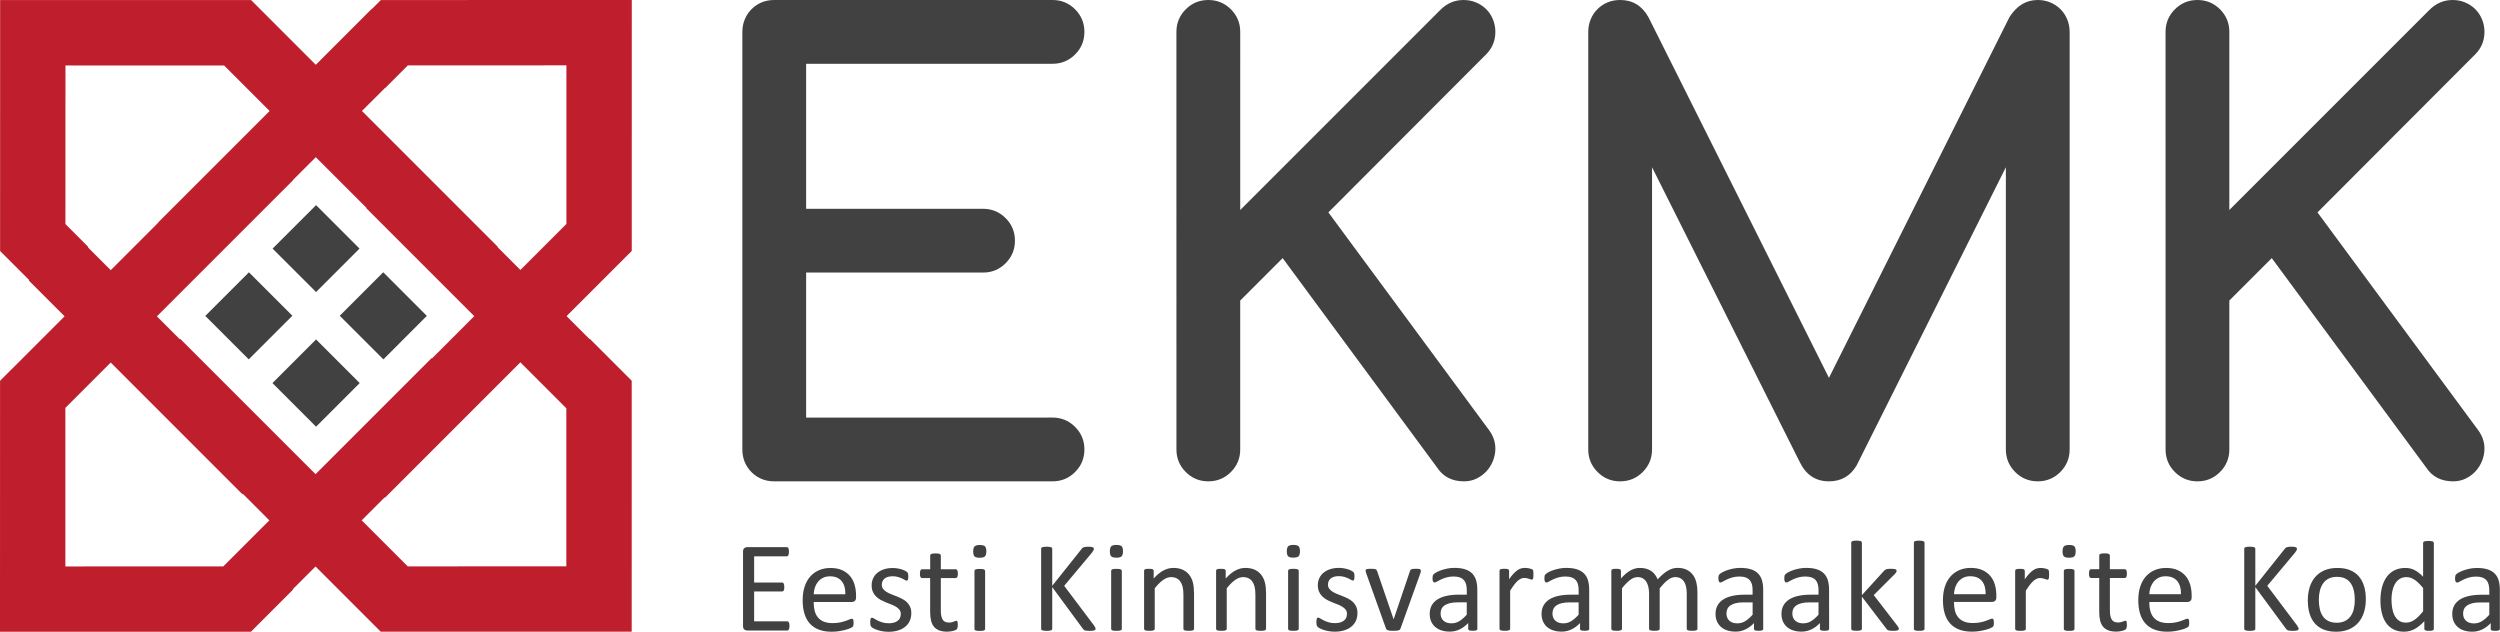
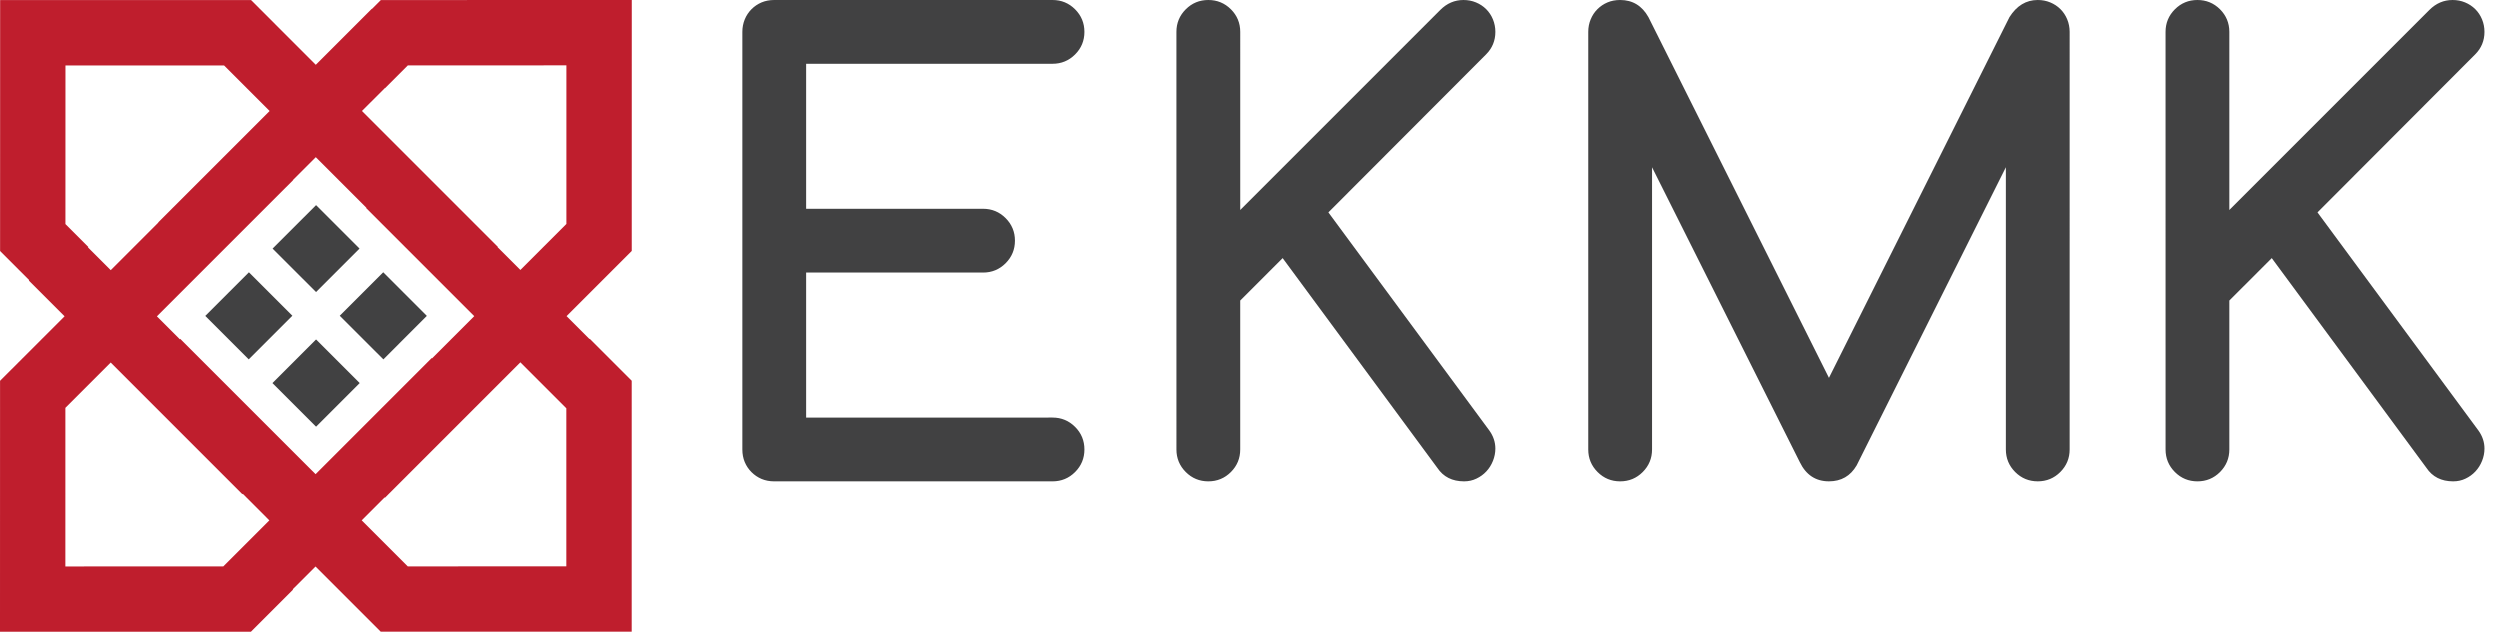
<svg xmlns="http://www.w3.org/2000/svg" width="150" height="37.906" viewBox="0 0 150 37.906">
-   <path fill="#414142" d="m 47.36,37.428 c -0.005,-0.035 -0.014,-0.063 -0.027,-0.085 -0.013,-0.022 -0.028,-0.038 -0.044,-0.049 -0.017,-0.01 -0.036,-0.015 -0.057,-0.015 h -1.984 v -1.791 h 1.679 c 0.02,0 0.039,-0.005 0.056,-0.014 0.016,-0.009 0.031,-0.024 0.042,-0.044 0.012,-0.021 0.019,-0.048 0.025,-0.082 0.005,-0.033 0.008,-0.073 0.008,-0.119 0,-0.049 -0.003,-0.091 -0.008,-0.128 -0.006,-0.036 -0.014,-0.064 -0.025,-0.085 -0.012,-0.021 -0.026,-0.036 -0.042,-0.048 -0.017,-0.012 -0.035,-0.017 -0.056,-0.017 h -1.679 v -1.571 h 1.957 c 0.021,0 0.038,-0.005 0.056,-0.015 0.017,-0.011 0.031,-0.026 0.041,-0.049 0.011,-0.022 0.019,-0.05 0.025,-0.085 0.006,-0.035 0.01,-0.075 0.01,-0.121 0,-0.052 -0.003,-0.095 -0.01,-0.13 -0.006,-0.035 -0.015,-0.064 -0.025,-0.087 -0.01,-0.023 -0.024,-0.04 -0.041,-0.051 -0.017,-0.01 -0.035,-0.015 -0.056,-0.015 h -2.375 c -0.059,0 -0.116,0.02 -0.168,0.059 -0.053,0.041 -0.08,0.11 -0.08,0.212 v 4.464 c 0,0.1 0.026,0.171 0.08,0.21 0.052,0.041 0.109,0.06 0.168,0.06 h 2.402 c 0.021,0 0.04,-0.005 0.057,-0.016 0.016,-0.01 0.031,-0.026 0.044,-0.05 0.013,-0.023 0.022,-0.052 0.027,-0.087 0.005,-0.035 0.008,-0.075 0.008,-0.122 0,-0.052 -0.003,-0.095 -0.008,-0.129 m 4.003,-1.7 c 0,-0.227 -0.03,-0.44 -0.087,-0.641 -0.058,-0.2 -0.149,-0.374 -0.273,-0.522 -0.124,-0.148 -0.281,-0.266 -0.474,-0.354 -0.192,-0.088 -0.426,-0.132 -0.698,-0.132 -0.256,0 -0.487,0.044 -0.693,0.134 -0.206,0.089 -0.382,0.217 -0.528,0.383 -0.146,0.166 -0.257,0.369 -0.335,0.607 -0.077,0.238 -0.115,0.507 -0.115,0.806 0,0.315 0.037,0.591 0.111,0.828 0.075,0.237 0.186,0.435 0.333,0.592 0.147,0.157 0.328,0.275 0.544,0.355 0.215,0.08 0.466,0.12 0.752,0.12 0.165,0 0.32,-0.013 0.466,-0.037 0.146,-0.025 0.274,-0.053 0.385,-0.083 0.111,-0.031 0.201,-0.062 0.271,-0.095 0.069,-0.032 0.111,-0.056 0.125,-0.07 0.014,-0.014 0.026,-0.029 0.035,-0.044 0.009,-0.015 0.015,-0.033 0.019,-0.052 0.004,-0.019 0.007,-0.042 0.01,-0.066 0.002,-0.025 0.004,-0.054 0.004,-0.087 0,-0.046 -0.002,-0.086 -0.006,-0.118 -0.004,-0.033 -0.01,-0.057 -0.017,-0.075 -0.008,-0.018 -0.019,-0.031 -0.034,-0.04 -0.014,-0.009 -0.03,-0.014 -0.048,-0.014 -0.031,0 -0.077,0.014 -0.138,0.041 -0.06,0.027 -0.139,0.057 -0.234,0.091 -0.093,0.034 -0.206,0.064 -0.335,0.091 -0.13,0.026 -0.278,0.041 -0.444,0.041 -0.211,0 -0.388,-0.03 -0.533,-0.089 -0.145,-0.06 -0.263,-0.145 -0.353,-0.256 -0.091,-0.111 -0.156,-0.243 -0.194,-0.398 -0.039,-0.155 -0.058,-0.329 -0.058,-0.523 h 2.292 c 0.065,0 0.123,-0.021 0.174,-0.063 0.05,-0.042 0.075,-0.115 0.075,-0.214 z m -2.541,-0.073 c 0.005,-0.142 0.03,-0.278 0.073,-0.408 0.044,-0.13 0.107,-0.244 0.187,-0.342 0.08,-0.098 0.18,-0.176 0.299,-0.237 0.12,-0.059 0.258,-0.089 0.417,-0.089 0.309,0 0.542,0.096 0.698,0.286 0.157,0.191 0.232,0.454 0.224,0.79 z m 5.78,0.746 c -0.05,-0.108 -0.117,-0.201 -0.199,-0.279 -0.082,-0.077 -0.177,-0.143 -0.285,-0.196 -0.106,-0.054 -0.214,-0.104 -0.325,-0.147 -0.109,-0.044 -0.217,-0.086 -0.323,-0.127 -0.106,-0.042 -0.2,-0.088 -0.282,-0.139 -0.082,-0.052 -0.149,-0.111 -0.202,-0.18 -0.051,-0.069 -0.077,-0.153 -0.077,-0.253 0,-0.072 0.013,-0.139 0.041,-0.201 0.027,-0.062 0.067,-0.116 0.119,-0.161 0.053,-0.045 0.121,-0.08 0.203,-0.105 0.082,-0.024 0.178,-0.037 0.286,-0.037 0.121,0 0.229,0.014 0.324,0.043 0.093,0.028 0.175,0.059 0.245,0.091 0.07,0.032 0.126,0.063 0.171,0.09 0.043,0.029 0.077,0.043 0.1,0.043 0.015,0 0.03,-0.005 0.043,-0.014 0.013,-0.009 0.024,-0.024 0.033,-0.044 0.009,-0.021 0.016,-0.047 0.019,-0.079 0.004,-0.032 0.006,-0.07 0.006,-0.114 0,-0.041 -0.002,-0.077 -0.006,-0.105 -0.004,-0.029 -0.008,-0.052 -0.012,-0.072 -0.004,-0.019 -0.011,-0.036 -0.019,-0.052 -0.009,-0.015 -0.027,-0.033 -0.053,-0.054 -0.028,-0.021 -0.067,-0.044 -0.12,-0.071 -0.053,-0.028 -0.117,-0.053 -0.192,-0.076 -0.074,-0.023 -0.158,-0.043 -0.251,-0.058 -0.093,-0.015 -0.185,-0.023 -0.278,-0.023 -0.212,0 -0.397,0.029 -0.555,0.085 -0.159,0.057 -0.291,0.132 -0.397,0.226 -0.106,0.095 -0.185,0.204 -0.238,0.329 -0.054,0.125 -0.079,0.256 -0.079,0.392 0,0.155 0.024,0.288 0.075,0.399 0.05,0.111 0.117,0.206 0.199,0.286 0.082,0.079 0.176,0.147 0.28,0.203 0.105,0.055 0.212,0.105 0.321,0.149 0.11,0.044 0.216,0.086 0.32,0.125 0.104,0.041 0.196,0.086 0.279,0.138 0.082,0.052 0.148,0.111 0.199,0.178 0.05,0.067 0.075,0.15 0.075,0.248 0,0.095 -0.017,0.178 -0.053,0.248 -0.034,0.069 -0.085,0.127 -0.148,0.172 -0.064,0.045 -0.14,0.079 -0.228,0.102 -0.088,0.023 -0.186,0.035 -0.295,0.035 -0.144,0 -0.272,-0.017 -0.383,-0.052 -0.11,-0.035 -0.206,-0.073 -0.288,-0.114 -0.081,-0.041 -0.149,-0.079 -0.205,-0.114 -0.056,-0.035 -0.097,-0.052 -0.126,-0.052 -0.018,0 -0.034,0.004 -0.048,0.013 -0.015,0.01 -0.026,0.024 -0.033,0.045 -0.008,0.021 -0.014,0.048 -0.019,0.081 -0.005,0.033 -0.008,0.074 -0.008,0.124 0,0.08 0.007,0.143 0.02,0.19 0.013,0.046 0.033,0.082 0.062,0.108 0.029,0.026 0.073,0.055 0.135,0.087 0.062,0.032 0.137,0.062 0.227,0.092 0.089,0.03 0.19,0.054 0.302,0.074 0.112,0.019 0.23,0.029 0.354,0.029 0.201,0 0.386,-0.025 0.553,-0.074 0.167,-0.049 0.312,-0.121 0.434,-0.217 0.121,-0.095 0.214,-0.212 0.28,-0.352 0.066,-0.139 0.098,-0.297 0.098,-0.475 0,-0.149 -0.024,-0.279 -0.075,-0.387 m 2.86,0.963 c -0.005,-0.031 -0.012,-0.056 -0.017,-0.073 -0.006,-0.018 -0.016,-0.03 -0.027,-0.037 -0.012,-0.006 -0.024,-0.01 -0.037,-0.01 -0.021,0 -0.043,0.006 -0.07,0.018 -0.026,0.012 -0.057,0.023 -0.092,0.037 -0.036,0.012 -0.078,0.025 -0.124,0.036 -0.046,0.012 -0.1,0.017 -0.159,0.017 -0.183,0 -0.31,-0.061 -0.381,-0.183 -0.071,-0.123 -0.106,-0.304 -0.106,-0.544 v -1.941 h 0.894 c 0.039,0 0.07,-0.021 0.093,-0.062 0.023,-0.042 0.035,-0.109 0.035,-0.201 0,-0.049 -0.003,-0.09 -0.008,-0.124 -0.005,-0.033 -0.014,-0.061 -0.025,-0.082 -0.012,-0.022 -0.025,-0.037 -0.041,-0.046 -0.015,-0.009 -0.033,-0.014 -0.054,-0.014 h -0.894 v -0.828 c 0,-0.017 -0.005,-0.034 -0.015,-0.05 -0.011,-0.016 -0.028,-0.029 -0.051,-0.04 -0.023,-0.012 -0.056,-0.021 -0.097,-0.025 -0.041,-0.005 -0.093,-0.008 -0.158,-0.008 -0.062,0 -0.114,0.003 -0.155,0.008 -0.042,0.005 -0.074,0.014 -0.099,0.025 -0.024,0.012 -0.041,0.024 -0.05,0.04 -0.009,0.016 -0.013,0.033 -0.013,0.05 v 0.828 h -0.485 c -0.021,0 -0.039,0.005 -0.056,0.014 -0.017,0.009 -0.031,0.024 -0.041,0.046 -0.01,0.022 -0.018,0.05 -0.025,0.082 -0.006,0.034 -0.01,0.075 -0.01,0.124 0,0.092 0.012,0.16 0.034,0.201 0.024,0.041 0.054,0.062 0.093,0.062 h 0.487 v 2.035 c 0,0.201 0.018,0.376 0.056,0.523 0.037,0.149 0.098,0.271 0.18,0.368 0.083,0.096 0.189,0.169 0.317,0.217 0.129,0.048 0.284,0.072 0.464,0.072 0.059,0 0.118,-0.004 0.178,-0.012 0.059,-0.008 0.114,-0.017 0.167,-0.03 0.053,-0.011 0.099,-0.026 0.142,-0.044 0.041,-0.018 0.071,-0.037 0.091,-0.058 0.021,-0.021 0.037,-0.053 0.047,-0.097 0.011,-0.044 0.016,-0.103 0.016,-0.178 0,-0.046 -0.003,-0.085 -0.008,-0.116 m 1.648,-3.11 c 0,-0.018 -0.005,-0.034 -0.015,-0.05 -0.011,-0.015 -0.028,-0.028 -0.051,-0.039 -0.023,-0.01 -0.055,-0.018 -0.097,-0.024 -0.041,-0.005 -0.093,-0.007 -0.158,-0.007 -0.062,0 -0.114,0.003 -0.155,0.007 -0.041,0.006 -0.074,0.014 -0.099,0.024 -0.024,0.011 -0.041,0.023 -0.05,0.039 -0.009,0.016 -0.014,0.032 -0.014,0.05 v 3.481 c 0,0.021 0.005,0.037 0.014,0.052 0.009,0.014 0.026,0.026 0.05,0.037 0.025,0.01 0.058,0.018 0.099,0.023 0.041,0.005 0.092,0.007 0.155,0.007 0.065,0 0.117,-0.003 0.158,-0.007 0.042,-0.005 0.073,-0.013 0.097,-0.023 0.023,-0.011 0.04,-0.023 0.051,-0.037 0.01,-0.015 0.015,-0.032 0.015,-0.052 z m -0.01,-1.476 c -0.055,-0.052 -0.157,-0.079 -0.307,-0.079 -0.153,0 -0.257,0.027 -0.313,0.081 -0.057,0.054 -0.085,0.156 -0.085,0.305 0,0.147 0.026,0.247 0.082,0.3 0.056,0.052 0.158,0.079 0.308,0.079 0.152,0 0.256,-0.028 0.313,-0.081 0.057,-0.054 0.086,-0.156 0.086,-0.306 0,-0.147 -0.029,-0.247 -0.084,-0.301 m 6.623,4.886 c -0.01,-0.025 -0.036,-0.071 -0.08,-0.137 l -1.788,-2.376 1.66,-1.984 c 0.046,-0.06 0.078,-0.106 0.095,-0.139 0.016,-0.034 0.024,-0.067 0.024,-0.101 0,-0.018 -0.004,-0.035 -0.013,-0.05 -0.01,-0.015 -0.026,-0.029 -0.051,-0.039 -0.024,-0.011 -0.057,-0.019 -0.098,-0.025 -0.042,-0.006 -0.096,-0.01 -0.163,-0.01 -0.068,0 -0.122,0.003 -0.164,0.008 -0.042,0.005 -0.079,0.012 -0.108,0.021 -0.03,0.008 -0.055,0.021 -0.075,0.036 -0.021,0.015 -0.038,0.035 -0.054,0.058 l -1.771,2.224 v -2.224 c 0,-0.021 -0.005,-0.039 -0.016,-0.054 -0.01,-0.016 -0.028,-0.028 -0.054,-0.037 -0.026,-0.009 -0.06,-0.017 -0.102,-0.023 -0.043,-0.006 -0.096,-0.01 -0.161,-0.01 -0.062,0 -0.115,0.003 -0.158,0.01 -0.044,0.006 -0.079,0.014 -0.105,0.023 -0.026,0.009 -0.044,0.021 -0.054,0.037 -0.011,0.015 -0.016,0.033 -0.016,0.054 v 4.804 c 0,0.017 0.005,0.035 0.016,0.052 0.01,0.017 0.028,0.029 0.054,0.039 0.026,0.009 0.06,0.016 0.105,0.023 0.043,0.006 0.097,0.01 0.158,0.01 0.064,0 0.118,-0.003 0.161,-0.01 0.042,-0.007 0.076,-0.014 0.102,-0.023 0.026,-0.009 0.044,-0.022 0.054,-0.039 0.011,-0.017 0.016,-0.035 0.016,-0.052 v -2.503 l 1.841,2.503 c 0.018,0.026 0.041,0.049 0.07,0.07 0.029,0.021 0.071,0.034 0.127,0.042 0.057,0.008 0.13,0.012 0.221,0.012 0.07,0 0.126,-0.003 0.171,-0.01 0.043,-0.007 0.078,-0.015 0.104,-0.025 0.026,-0.01 0.043,-0.024 0.053,-0.04 0.008,-0.017 0.013,-0.036 0.013,-0.057 0,-0.015 -0.005,-0.035 -0.013,-0.06 m 1.587,-3.41 c 0,-0.018 -0.005,-0.034 -0.015,-0.05 -0.01,-0.015 -0.027,-0.028 -0.051,-0.039 -0.023,-0.01 -0.055,-0.018 -0.096,-0.024 -0.042,-0.005 -0.095,-0.007 -0.159,-0.007 -0.062,0 -0.114,0.003 -0.155,0.007 -0.041,0.006 -0.074,0.014 -0.099,0.024 -0.024,0.011 -0.041,0.023 -0.05,0.039 -0.009,0.016 -0.014,0.032 -0.014,0.05 v 3.481 c 0,0.021 0.005,0.037 0.014,0.052 0.009,0.014 0.026,0.026 0.05,0.037 0.025,0.01 0.058,0.018 0.099,0.023 0.041,0.005 0.093,0.007 0.155,0.007 0.064,0 0.117,-0.003 0.159,-0.007 0.041,-0.005 0.073,-0.013 0.096,-0.023 0.024,-0.011 0.041,-0.023 0.051,-0.037 0.011,-0.015 0.015,-0.032 0.015,-0.052 z m -0.01,-1.476 c -0.056,-0.052 -0.158,-0.079 -0.307,-0.079 -0.152,0 -0.257,0.027 -0.314,0.081 -0.056,0.054 -0.085,0.156 -0.085,0.305 0,0.147 0.028,0.247 0.083,0.3 0.056,0.052 0.158,0.079 0.307,0.079 0.152,0 0.257,-0.028 0.313,-0.081 0.057,-0.054 0.085,-0.156 0.085,-0.306 0,-0.147 -0.028,-0.247 -0.083,-0.301 m 4.345,2.834 c 0,-0.247 -0.021,-0.46 -0.063,-0.637 -0.043,-0.176 -0.114,-0.331 -0.211,-0.462 -0.098,-0.132 -0.226,-0.236 -0.385,-0.315 -0.158,-0.079 -0.354,-0.118 -0.586,-0.118 -0.199,0 -0.395,0.051 -0.59,0.153 -0.195,0.102 -0.39,0.262 -0.586,0.481 v -0.46 c 0,-0.021 -0.004,-0.038 -0.013,-0.052 -0.01,-0.014 -0.024,-0.028 -0.044,-0.04 -0.021,-0.011 -0.05,-0.018 -0.087,-0.023 -0.037,-0.003 -0.085,-0.005 -0.142,-0.005 -0.059,0 -0.106,0.002 -0.143,0.005 -0.035,0.005 -0.066,0.012 -0.089,0.023 -0.023,0.012 -0.038,0.025 -0.046,0.04 -0.008,0.014 -0.012,0.031 -0.012,0.052 v 3.481 c 0,0.021 0.005,0.037 0.014,0.052 0.009,0.014 0.026,0.026 0.05,0.037 0.025,0.01 0.058,0.018 0.099,0.023 0.041,0.005 0.093,0.007 0.155,0.007 0.064,0 0.117,-0.003 0.158,-0.007 0.041,-0.005 0.074,-0.013 0.097,-0.023 0.023,-0.011 0.04,-0.023 0.05,-0.037 0.011,-0.015 0.016,-0.032 0.016,-0.052 v -2.433 c 0.175,-0.219 0.343,-0.386 0.503,-0.499 0.158,-0.114 0.319,-0.171 0.479,-0.171 0.123,0 0.232,0.023 0.327,0.07 0.094,0.046 0.171,0.114 0.231,0.201 0.059,0.088 0.104,0.192 0.135,0.313 0.031,0.122 0.046,0.281 0.046,0.48 v 2.039 c 0,0.021 0.005,0.037 0.016,0.052 0.01,0.014 0.026,0.026 0.049,0.037 0.024,0.01 0.056,0.018 0.098,0.023 0.041,0.005 0.095,0.007 0.158,0.007 0.062,0 0.114,-0.003 0.155,-0.007 0.041,-0.005 0.073,-0.013 0.097,-0.023 0.023,-0.011 0.04,-0.023 0.05,-0.037 0.011,-0.015 0.015,-0.032 0.015,-0.052 z m 4.321,0 c 0,-0.247 -0.021,-0.46 -0.064,-0.637 -0.042,-0.176 -0.112,-0.331 -0.211,-0.462 -0.098,-0.132 -0.226,-0.236 -0.384,-0.315 -0.159,-0.079 -0.354,-0.118 -0.586,-0.118 -0.199,0 -0.395,0.051 -0.59,0.153 -0.195,0.102 -0.39,0.262 -0.586,0.481 v -0.46 c 0,-0.021 -0.004,-0.038 -0.013,-0.052 -0.01,-0.014 -0.025,-0.028 -0.045,-0.04 -0.021,-0.011 -0.05,-0.018 -0.087,-0.023 -0.037,-0.003 -0.085,-0.005 -0.142,-0.005 -0.059,0 -0.107,0.002 -0.143,0.005 -0.036,0.005 -0.065,0.012 -0.089,0.023 -0.023,0.012 -0.039,0.025 -0.046,0.04 -0.008,0.014 -0.012,0.031 -0.012,0.052 v 3.481 c 0,0.021 0.004,0.037 0.014,0.052 0.009,0.014 0.025,0.026 0.05,0.037 0.024,0.01 0.057,0.018 0.099,0.023 0.041,0.005 0.092,0.007 0.155,0.007 0.064,0 0.117,-0.003 0.158,-0.007 0.041,-0.005 0.073,-0.013 0.097,-0.023 0.023,-0.011 0.04,-0.023 0.05,-0.037 0.011,-0.015 0.016,-0.032 0.016,-0.052 v -2.433 c 0.175,-0.219 0.343,-0.386 0.502,-0.499 0.16,-0.114 0.32,-0.171 0.48,-0.171 0.124,0 0.232,0.023 0.327,0.07 0.093,0.046 0.171,0.114 0.23,0.201 0.06,0.088 0.104,0.192 0.135,0.313 0.031,0.122 0.046,0.281 0.046,0.48 v 2.039 c 0,0.021 0.005,0.037 0.015,0.052 0.011,0.014 0.028,0.026 0.051,0.037 0.023,0.01 0.056,0.018 0.097,0.023 0.041,0.005 0.093,0.007 0.158,0.007 0.062,0 0.114,-0.003 0.155,-0.007 0.041,-0.005 0.073,-0.013 0.097,-0.023 0.023,-0.011 0.04,-0.023 0.05,-0.037 0.01,-0.015 0.015,-0.032 0.015,-0.052 z m 1.961,-1.358 c 0,-0.018 -0.005,-0.034 -0.015,-0.05 -0.01,-0.015 -0.027,-0.028 -0.05,-0.039 -0.023,-0.01 -0.056,-0.018 -0.097,-0.024 -0.041,-0.005 -0.095,-0.007 -0.159,-0.007 -0.062,0 -0.113,0.003 -0.155,0.007 -0.041,0.006 -0.074,0.014 -0.098,0.024 -0.025,0.011 -0.041,0.023 -0.05,0.039 -0.009,0.016 -0.014,0.032 -0.014,0.05 v 3.481 c 0,0.021 0.005,0.037 0.014,0.052 0.009,0.014 0.025,0.026 0.05,0.037 0.024,0.01 0.057,0.018 0.098,0.023 0.042,0.005 0.093,0.007 0.155,0.007 0.064,0 0.118,-0.003 0.159,-0.007 0.041,-0.005 0.073,-0.013 0.097,-0.023 0.023,-0.011 0.04,-0.023 0.05,-0.037 0.011,-0.015 0.015,-0.032 0.015,-0.052 z m -0.01,-1.476 c -0.056,-0.052 -0.158,-0.079 -0.307,-0.079 -0.152,0 -0.257,0.027 -0.313,0.081 -0.057,0.054 -0.086,0.156 -0.086,0.305 0,0.147 0.029,0.247 0.084,0.3 0.055,0.052 0.157,0.079 0.307,0.079 0.153,0 0.257,-0.028 0.313,-0.081 0.057,-0.054 0.086,-0.156 0.086,-0.306 0,-0.147 -0.029,-0.247 -0.084,-0.301 m 3.458,3.623 c -0.051,-0.108 -0.117,-0.201 -0.2,-0.279 -0.082,-0.077 -0.177,-0.143 -0.284,-0.196 -0.107,-0.054 -0.215,-0.104 -0.325,-0.147 -0.11,-0.044 -0.218,-0.086 -0.323,-0.127 -0.106,-0.042 -0.199,-0.088 -0.282,-0.139 -0.083,-0.052 -0.15,-0.111 -0.201,-0.18 -0.052,-0.069 -0.078,-0.153 -0.078,-0.253 0,-0.072 0.014,-0.139 0.041,-0.201 0.027,-0.062 0.067,-0.116 0.12,-0.161 0.052,-0.045 0.12,-0.08 0.203,-0.105 0.082,-0.024 0.178,-0.037 0.287,-0.037 0.12,0 0.228,0.014 0.322,0.043 0.095,0.028 0.176,0.059 0.246,0.091 0.069,0.032 0.126,0.063 0.17,0.09 0.044,0.029 0.077,0.043 0.1,0.043 0.016,0 0.03,-0.005 0.043,-0.014 0.013,-0.009 0.024,-0.024 0.033,-0.044 0.009,-0.021 0.015,-0.047 0.019,-0.079 0.004,-0.032 0.006,-0.07 0.006,-0.114 0,-0.041 -0.002,-0.077 -0.006,-0.105 -0.005,-0.029 -0.008,-0.052 -0.012,-0.072 -0.004,-0.019 -0.011,-0.036 -0.019,-0.052 -0.009,-0.015 -0.027,-0.033 -0.054,-0.054 -0.027,-0.021 -0.067,-0.044 -0.12,-0.071 -0.052,-0.028 -0.116,-0.053 -0.191,-0.076 -0.075,-0.023 -0.159,-0.043 -0.251,-0.058 -0.093,-0.015 -0.186,-0.023 -0.279,-0.023 -0.211,0 -0.396,0.029 -0.555,0.085 -0.158,0.057 -0.29,0.132 -0.396,0.226 -0.106,0.095 -0.185,0.204 -0.238,0.329 -0.052,0.125 -0.079,0.256 -0.079,0.392 0,0.155 0.026,0.288 0.075,0.399 0.051,0.111 0.117,0.206 0.199,0.286 0.083,0.079 0.176,0.147 0.281,0.203 0.105,0.055 0.211,0.105 0.321,0.149 0.109,0.044 0.216,0.086 0.32,0.125 0.102,0.041 0.196,0.086 0.278,0.138 0.082,0.052 0.149,0.111 0.199,0.178 0.051,0.067 0.075,0.15 0.075,0.248 0,0.095 -0.017,0.178 -0.052,0.248 -0.035,0.069 -0.084,0.127 -0.149,0.172 -0.064,0.045 -0.14,0.079 -0.228,0.102 -0.088,0.023 -0.186,0.035 -0.294,0.035 -0.145,0 -0.272,-0.017 -0.382,-0.052 -0.111,-0.035 -0.208,-0.073 -0.289,-0.114 -0.082,-0.041 -0.149,-0.079 -0.205,-0.114 -0.055,-0.035 -0.097,-0.052 -0.126,-0.052 -0.018,0 -0.035,0.004 -0.049,0.013 -0.014,0.01 -0.025,0.024 -0.033,0.045 -0.007,0.021 -0.014,0.048 -0.019,0.081 -0.005,0.033 -0.007,0.074 -0.007,0.124 0,0.08 0.006,0.143 0.019,0.19 0.013,0.046 0.033,0.082 0.062,0.108 0.028,0.026 0.074,0.055 0.135,0.087 0.062,0.032 0.138,0.062 0.227,0.092 0.089,0.03 0.189,0.054 0.302,0.074 0.112,0.019 0.23,0.029 0.354,0.029 0.202,0 0.385,-0.025 0.553,-0.074 0.167,-0.049 0.311,-0.121 0.433,-0.217 0.12,-0.095 0.214,-0.212 0.28,-0.352 0.066,-0.139 0.098,-0.297 0.098,-0.475 0,-0.149 -0.025,-0.279 -0.075,-0.387 m 3.867,-2.207 c -0.009,-0.014 -0.024,-0.026 -0.046,-0.037 -0.022,-0.01 -0.052,-0.017 -0.091,-0.019 -0.04,-0.003 -0.088,-0.004 -0.148,-0.004 -0.069,0 -0.125,0.002 -0.167,0.005 -0.043,0.005 -0.076,0.012 -0.1,0.022 -0.025,0.011 -0.044,0.023 -0.057,0.039 -0.013,0.015 -0.022,0.035 -0.028,0.058 l -0.971,2.87 -0.012,0.046 -0.015,-0.046 -0.983,-2.87 c -0.01,-0.023 -0.022,-0.043 -0.033,-0.058 -0.012,-0.016 -0.03,-0.029 -0.054,-0.039 -0.025,-0.01 -0.059,-0.017 -0.105,-0.022 -0.045,-0.003 -0.105,-0.005 -0.18,-0.005 -0.06,0 -0.109,0.002 -0.149,0.004 -0.04,0.002 -0.072,0.008 -0.097,0.017 -0.025,0.008 -0.042,0.021 -0.051,0.036 -0.011,0.015 -0.017,0.034 -0.017,0.054 0,0.007 10e-4,0.017 0.002,0.029 0.001,0.012 0.006,0.029 0.012,0.052 0.007,0.023 0.015,0.05 0.025,0.081 l 1.184,3.308 c 0.01,0.026 0.024,0.048 0.042,0.066 0.018,0.018 0.043,0.032 0.076,0.043 0.032,0.01 0.073,0.018 0.125,0.023 0.052,0.005 0.116,0.007 0.193,0.007 0.078,0 0.143,-0.002 0.194,-0.006 0.051,-0.004 0.094,-0.011 0.127,-0.021 0.034,-0.01 0.059,-0.024 0.076,-0.043 0.017,-0.018 0.031,-0.041 0.041,-0.069 l 1.188,-3.308 c 0.005,-0.018 0.01,-0.034 0.013,-0.05 0.004,-0.015 0.007,-0.03 0.01,-0.043 0.002,-0.013 0.004,-0.025 0.006,-0.036 0.001,-0.012 0.002,-0.023 0.002,-0.033 0,-0.021 -0.004,-0.039 -0.014,-0.052 m 3.402,1.197 c 0,-0.217 -0.025,-0.406 -0.073,-0.569 -0.05,-0.162 -0.128,-0.298 -0.236,-0.408 -0.108,-0.109 -0.25,-0.193 -0.426,-0.249 -0.175,-0.057 -0.388,-0.085 -0.638,-0.085 -0.134,0 -0.267,0.012 -0.399,0.036 -0.131,0.025 -0.252,0.057 -0.363,0.093 -0.111,0.037 -0.21,0.079 -0.294,0.124 -0.085,0.045 -0.145,0.085 -0.18,0.118 -0.035,0.034 -0.057,0.069 -0.066,0.106 -0.009,0.038 -0.013,0.089 -0.013,0.153 0,0.039 0.002,0.074 0.007,0.107 0.005,0.032 0.014,0.059 0.025,0.079 0.012,0.021 0.025,0.036 0.041,0.046 0.015,0.01 0.033,0.015 0.054,0.015 0.031,0 0.078,-0.018 0.142,-0.056 0.063,-0.037 0.142,-0.079 0.236,-0.124 0.095,-0.045 0.204,-0.087 0.329,-0.123 0.125,-0.037 0.266,-0.057 0.424,-0.057 0.147,0 0.271,0.017 0.371,0.052 0.1,0.035 0.182,0.087 0.246,0.155 0.063,0.069 0.109,0.154 0.138,0.257 0.028,0.104 0.042,0.221 0.042,0.355 v 0.271 h -0.48 c -0.27,0 -0.514,0.024 -0.731,0.071 -0.217,0.048 -0.4,0.119 -0.549,0.215 -0.15,0.095 -0.264,0.215 -0.345,0.36 -0.08,0.144 -0.119,0.314 -0.119,0.51 0,0.168 0.029,0.317 0.087,0.449 0.058,0.132 0.139,0.242 0.245,0.333 0.104,0.09 0.23,0.16 0.378,0.207 0.149,0.047 0.314,0.072 0.497,0.072 0.209,0 0.407,-0.046 0.594,-0.136 0.187,-0.09 0.356,-0.216 0.509,-0.379 v 0.349 c 0,0.03 0.008,0.053 0.028,0.069 0.017,0.016 0.046,0.027 0.087,0.035 0.04,0.008 0.093,0.012 0.161,0.012 0.07,0 0.123,-0.004 0.158,-0.012 0.035,-0.008 0.064,-0.019 0.085,-0.035 0.021,-0.016 0.031,-0.039 0.031,-0.069 z m -0.634,1.497 c -0.157,0.175 -0.307,0.306 -0.451,0.391 -0.143,0.085 -0.298,0.128 -0.466,0.128 -0.206,0 -0.367,-0.054 -0.481,-0.161 -0.115,-0.107 -0.172,-0.251 -0.172,-0.431 0,-0.106 0.02,-0.199 0.06,-0.28 0.039,-0.082 0.102,-0.152 0.187,-0.209 0.085,-0.058 0.192,-0.102 0.321,-0.132 0.129,-0.031 0.28,-0.045 0.456,-0.045 h 0.546 z m 3.997,-2.547 c -0.002,-0.035 -0.004,-0.061 -0.008,-0.079 -0.004,-0.018 -0.008,-0.033 -0.013,-0.044 -0.005,-0.012 -0.015,-0.024 -0.031,-0.037 -0.015,-0.013 -0.042,-0.025 -0.079,-0.039 -0.037,-0.012 -0.079,-0.024 -0.126,-0.034 -0.046,-0.011 -0.091,-0.017 -0.133,-0.021 -0.042,-0.004 -0.081,-0.006 -0.115,-0.006 -0.074,0 -0.148,0.009 -0.222,0.029 -0.074,0.019 -0.148,0.053 -0.222,0.105 -0.075,0.05 -0.154,0.119 -0.238,0.206 -0.083,0.088 -0.173,0.201 -0.269,0.341 v -0.507 c 0,-0.021 -0.005,-0.038 -0.013,-0.052 -0.009,-0.014 -0.024,-0.028 -0.044,-0.04 -0.021,-0.011 -0.05,-0.018 -0.087,-0.023 -0.037,-0.003 -0.085,-0.005 -0.142,-0.005 -0.059,0 -0.107,0.002 -0.143,0.005 -0.036,0.005 -0.065,0.012 -0.089,0.023 -0.023,0.012 -0.039,0.025 -0.046,0.04 -0.008,0.014 -0.012,0.031 -0.012,0.052 v 3.481 c 0,0.021 0.005,0.037 0.014,0.052 0.009,0.014 0.026,0.026 0.05,0.037 0.024,0.01 0.058,0.018 0.099,0.023 0.041,0.005 0.093,0.007 0.155,0.007 0.064,0 0.117,-0.003 0.158,-0.007 0.041,-0.005 0.073,-0.013 0.097,-0.023 0.023,-0.011 0.04,-0.023 0.05,-0.037 0.011,-0.015 0.016,-0.032 0.016,-0.052 v -2.29 c 0.09,-0.142 0.172,-0.261 0.247,-0.36 0.075,-0.097 0.146,-0.176 0.215,-0.236 0.068,-0.059 0.133,-0.101 0.195,-0.127 0.062,-0.026 0.126,-0.039 0.19,-0.039 0.053,0 0.104,0.005 0.151,0.016 0.046,0.01 0.088,0.021 0.126,0.033 0.037,0.012 0.071,0.023 0.101,0.035 0.029,0.011 0.054,0.017 0.075,0.017 0.021,0 0.036,-0.006 0.048,-0.017 0.012,-0.012 0.021,-0.029 0.029,-0.05 0.007,-0.022 0.013,-0.052 0.015,-0.091 0.003,-0.039 0.004,-0.086 0.004,-0.143 0,-0.06 -0.001,-0.107 -0.002,-0.142 m 3.348,1.05 c 0,-0.217 -0.025,-0.406 -0.073,-0.569 -0.05,-0.162 -0.128,-0.298 -0.236,-0.408 -0.108,-0.109 -0.251,-0.193 -0.426,-0.249 -0.175,-0.057 -0.388,-0.085 -0.638,-0.085 -0.134,0 -0.267,0.012 -0.399,0.036 -0.131,0.025 -0.252,0.057 -0.363,0.093 -0.111,0.037 -0.21,0.079 -0.294,0.124 -0.085,0.045 -0.145,0.085 -0.18,0.118 -0.035,0.034 -0.057,0.069 -0.066,0.106 -0.009,0.038 -0.013,0.089 -0.013,0.153 0,0.039 0.002,0.074 0.007,0.107 0.005,0.032 0.014,0.059 0.025,0.079 0.012,0.021 0.025,0.036 0.041,0.046 0.015,0.01 0.033,0.015 0.054,0.015 0.031,0 0.078,-0.018 0.142,-0.056 0.063,-0.037 0.142,-0.079 0.236,-0.124 0.095,-0.045 0.204,-0.087 0.329,-0.123 0.125,-0.037 0.266,-0.057 0.424,-0.057 0.147,0 0.271,0.017 0.371,0.052 0.1,0.035 0.182,0.087 0.246,0.155 0.063,0.069 0.109,0.154 0.138,0.257 0.028,0.104 0.042,0.221 0.042,0.355 v 0.271 h -0.48 c -0.27,0 -0.514,0.024 -0.731,0.071 -0.217,0.048 -0.4,0.119 -0.549,0.215 -0.15,0.095 -0.264,0.215 -0.345,0.36 -0.08,0.144 -0.12,0.314 -0.12,0.51 0,0.168 0.029,0.317 0.087,0.449 0.058,0.132 0.139,0.242 0.243,0.333 0.105,0.09 0.231,0.16 0.379,0.207 0.148,0.047 0.314,0.072 0.497,0.072 0.209,0 0.407,-0.046 0.594,-0.136 0.187,-0.09 0.356,-0.216 0.509,-0.379 v 0.349 c 0,0.03 0.008,0.053 0.028,0.069 0.017,0.016 0.046,0.027 0.087,0.035 0.04,0.008 0.093,0.012 0.161,0.012 0.07,0 0.123,-0.004 0.158,-0.012 0.035,-0.008 0.064,-0.019 0.085,-0.035 0.021,-0.016 0.031,-0.039 0.031,-0.069 z m -0.634,1.497 c -0.157,0.175 -0.307,0.306 -0.451,0.391 -0.143,0.085 -0.298,0.128 -0.466,0.128 -0.206,0 -0.367,-0.054 -0.481,-0.161 -0.115,-0.107 -0.172,-0.251 -0.172,-0.431 0,-0.106 0.02,-0.199 0.06,-0.28 0.04,-0.082 0.102,-0.152 0.187,-0.209 0.085,-0.058 0.192,-0.102 0.321,-0.132 0.129,-0.031 0.28,-0.045 0.456,-0.045 h 0.546 z m 7.129,-1.354 c 0,-0.196 -0.019,-0.383 -0.06,-0.56 -0.04,-0.176 -0.107,-0.331 -0.201,-0.462 -0.095,-0.132 -0.218,-0.236 -0.37,-0.315 -0.153,-0.079 -0.34,-0.118 -0.565,-0.118 -0.093,0 -0.185,0.012 -0.277,0.036 -0.091,0.025 -0.186,0.064 -0.283,0.119 -0.096,0.054 -0.197,0.125 -0.301,0.212 -0.105,0.088 -0.214,0.195 -0.331,0.322 -0.041,-0.104 -0.093,-0.197 -0.155,-0.28 -0.062,-0.085 -0.137,-0.156 -0.224,-0.218 -0.088,-0.06 -0.189,-0.107 -0.304,-0.14 -0.115,-0.034 -0.245,-0.05 -0.389,-0.05 -0.189,0 -0.374,0.051 -0.559,0.153 -0.184,0.102 -0.376,0.262 -0.571,0.481 v -0.46 c 0,-0.021 -0.005,-0.038 -0.013,-0.052 -0.009,-0.014 -0.024,-0.028 -0.044,-0.04 -0.021,-0.011 -0.05,-0.018 -0.087,-0.023 -0.037,-0.003 -0.085,-0.005 -0.142,-0.005 -0.059,0 -0.107,0.002 -0.143,0.005 -0.036,0.005 -0.065,0.012 -0.089,0.023 -0.023,0.012 -0.038,0.025 -0.046,0.04 -0.008,0.014 -0.012,0.031 -0.012,0.052 v 3.481 c 0,0.021 0.005,0.037 0.014,0.052 0.009,0.014 0.026,0.026 0.05,0.037 0.024,0.01 0.058,0.018 0.099,0.023 0.041,0.005 0.092,0.007 0.155,0.007 0.064,0 0.117,-0.003 0.158,-0.007 0.041,-0.005 0.073,-0.013 0.097,-0.023 0.023,-0.011 0.041,-0.023 0.05,-0.037 0.011,-0.015 0.016,-0.032 0.016,-0.052 v -2.433 c 0.175,-0.219 0.337,-0.386 0.487,-0.499 0.149,-0.114 0.298,-0.171 0.445,-0.171 0.118,0 0.221,0.023 0.307,0.07 0.087,0.046 0.158,0.114 0.214,0.201 0.058,0.088 0.1,0.192 0.128,0.313 0.029,0.122 0.044,0.256 0.044,0.403 v 2.116 c 0,0.021 0.004,0.037 0.013,0.052 0.009,0.014 0.026,0.026 0.051,0.037 0.024,0.01 0.057,0.018 0.1,0.023 0.043,0.005 0.093,0.007 0.153,0.007 0.062,0 0.114,-0.003 0.155,-0.007 0.041,-0.005 0.074,-0.013 0.099,-0.023 0.024,-0.011 0.041,-0.023 0.052,-0.037 0.01,-0.015 0.015,-0.032 0.015,-0.052 v -2.433 c 0.178,-0.219 0.341,-0.386 0.49,-0.499 0.148,-0.114 0.296,-0.171 0.443,-0.171 0.119,0 0.222,0.023 0.309,0.07 0.088,0.046 0.16,0.114 0.217,0.201 0.057,0.088 0.098,0.192 0.124,0.313 0.025,0.122 0.039,0.256 0.039,0.403 v 2.116 c 0,0.021 0.006,0.037 0.015,0.052 0.011,0.014 0.028,0.026 0.052,0.037 0.025,0.01 0.058,0.018 0.099,0.023 0.041,0.005 0.094,0.007 0.158,0.007 0.062,0 0.114,-0.003 0.155,-0.007 0.041,-0.005 0.073,-0.013 0.097,-0.023 0.024,-0.011 0.04,-0.023 0.05,-0.037 0.011,-0.015 0.016,-0.032 0.016,-0.052 z m 3.945,-0.143 c 0,-0.217 -0.024,-0.406 -0.073,-0.569 -0.049,-0.162 -0.127,-0.298 -0.236,-0.408 -0.108,-0.109 -0.25,-0.193 -0.425,-0.249 -0.175,-0.057 -0.389,-0.085 -0.639,-0.085 -0.134,0 -0.267,0.012 -0.398,0.036 -0.132,0.025 -0.254,0.057 -0.364,0.093 -0.111,0.037 -0.209,0.079 -0.294,0.124 -0.085,0.045 -0.146,0.085 -0.18,0.118 -0.034,0.034 -0.056,0.069 -0.066,0.106 -0.01,0.038 -0.013,0.089 -0.013,0.153 0,0.039 0.002,0.074 0.007,0.107 0.005,0.032 0.013,0.059 0.025,0.079 0.012,0.021 0.025,0.036 0.041,0.046 0.016,0.01 0.034,0.015 0.054,0.015 0.03,0 0.078,-0.018 0.14,-0.056 0.064,-0.037 0.142,-0.079 0.237,-0.124 0.093,-0.045 0.203,-0.087 0.329,-0.123 0.125,-0.037 0.266,-0.057 0.422,-0.057 0.148,0 0.271,0.017 0.372,0.052 0.101,0.035 0.182,0.087 0.246,0.155 0.063,0.069 0.108,0.154 0.137,0.257 0.028,0.104 0.042,0.221 0.042,0.355 v 0.271 h -0.48 c -0.271,0 -0.515,0.024 -0.731,0.071 -0.216,0.048 -0.399,0.119 -0.549,0.215 -0.15,0.095 -0.265,0.215 -0.344,0.36 -0.08,0.144 -0.12,0.314 -0.12,0.51 0,0.168 0.029,0.317 0.087,0.449 0.058,0.132 0.139,0.242 0.243,0.333 0.106,0.09 0.231,0.16 0.38,0.207 0.147,0.047 0.314,0.072 0.497,0.072 0.209,0 0.407,-0.046 0.594,-0.136 0.187,-0.09 0.356,-0.216 0.508,-0.379 v 0.349 c 0,0.03 0.01,0.053 0.028,0.069 0.017,0.016 0.047,0.027 0.087,0.035 0.04,0.008 0.093,0.012 0.161,0.012 0.07,0 0.122,-0.004 0.16,-0.012 0.035,-0.008 0.064,-0.019 0.085,-0.035 0.021,-0.016 0.031,-0.039 0.031,-0.069 z m -0.634,1.497 c -0.158,0.175 -0.307,0.306 -0.451,0.391 -0.143,0.085 -0.298,0.128 -0.466,0.128 -0.206,0 -0.366,-0.054 -0.482,-0.161 -0.115,-0.107 -0.171,-0.251 -0.171,-0.431 0,-0.106 0.019,-0.199 0.059,-0.28 0.04,-0.082 0.102,-0.152 0.187,-0.209 0.086,-0.058 0.193,-0.102 0.322,-0.132 0.129,-0.031 0.281,-0.045 0.456,-0.045 h 0.546 z m 4.587,-1.497 c 0,-0.217 -0.024,-0.406 -0.073,-0.569 -0.05,-0.162 -0.127,-0.298 -0.236,-0.408 -0.108,-0.109 -0.25,-0.193 -0.425,-0.249 -0.175,-0.057 -0.388,-0.085 -0.639,-0.085 -0.134,0 -0.267,0.012 -0.398,0.036 -0.132,0.025 -0.253,0.057 -0.364,0.093 -0.111,0.037 -0.209,0.079 -0.294,0.124 -0.085,0.045 -0.145,0.085 -0.18,0.118 -0.035,0.034 -0.057,0.069 -0.066,0.106 -0.008,0.038 -0.013,0.089 -0.013,0.153 0,0.039 0.003,0.074 0.008,0.107 0.004,0.032 0.013,0.059 0.024,0.079 0.012,0.021 0.025,0.036 0.041,0.046 0.015,0.01 0.034,0.015 0.054,0.015 0.031,0 0.078,-0.018 0.142,-0.056 0.063,-0.037 0.141,-0.079 0.236,-0.124 0.095,-0.045 0.204,-0.087 0.329,-0.123 0.125,-0.037 0.267,-0.057 0.424,-0.057 0.147,0 0.271,0.017 0.372,0.052 0.1,0.035 0.183,0.087 0.246,0.155 0.063,0.069 0.109,0.154 0.137,0.257 0.028,0.104 0.042,0.221 0.042,0.355 v 0.271 h -0.48 c -0.27,0 -0.514,0.024 -0.73,0.071 -0.217,0.048 -0.4,0.119 -0.55,0.215 -0.15,0.095 -0.264,0.215 -0.344,0.36 -0.08,0.144 -0.12,0.314 -0.12,0.51 0,0.168 0.029,0.317 0.088,0.449 0.057,0.132 0.138,0.242 0.243,0.333 0.104,0.09 0.23,0.16 0.378,0.207 0.149,0.047 0.314,0.072 0.497,0.072 0.208,0 0.406,-0.046 0.594,-0.136 0.187,-0.09 0.356,-0.216 0.509,-0.379 v 0.349 c 0,0.03 0.008,0.053 0.028,0.069 0.018,0.016 0.047,0.027 0.087,0.035 0.04,0.008 0.093,0.012 0.161,0.012 0.07,0 0.123,-0.004 0.159,-0.012 0.036,-0.008 0.064,-0.019 0.085,-0.035 0.021,-0.016 0.031,-0.039 0.031,-0.069 z m -0.634,1.497 c -0.157,0.175 -0.307,0.306 -0.45,0.391 -0.143,0.085 -0.298,0.128 -0.467,0.128 -0.205,0 -0.366,-0.054 -0.481,-0.161 -0.115,-0.107 -0.172,-0.251 -0.172,-0.431 0,-0.106 0.019,-0.199 0.06,-0.28 0.04,-0.082 0.102,-0.152 0.188,-0.209 0.085,-0.058 0.192,-0.102 0.321,-0.132 0.129,-0.031 0.28,-0.045 0.456,-0.045 h 0.546 z m 4.802,0.768 c -0.014,-0.027 -0.038,-0.063 -0.072,-0.107 l -1.415,-1.837 1.261,-1.261 c 0.039,-0.041 0.067,-0.077 0.083,-0.108 0.017,-0.031 0.026,-0.062 0.026,-0.093 0,-0.023 -0.006,-0.042 -0.017,-0.056 -0.012,-0.014 -0.032,-0.026 -0.059,-0.035 -0.028,-0.009 -0.063,-0.015 -0.107,-0.02 -0.044,-0.003 -0.098,-0.005 -0.162,-0.005 -0.062,0 -0.115,0.002 -0.158,0.005 -0.044,0.005 -0.083,0.012 -0.115,0.023 -0.032,0.012 -0.06,0.026 -0.082,0.043 -0.024,0.017 -0.045,0.039 -0.066,0.064 l -1.316,1.447 v -3.149 c 0,-0.021 -0.005,-0.039 -0.015,-0.054 -0.011,-0.015 -0.027,-0.028 -0.051,-0.039 -0.023,-0.01 -0.055,-0.018 -0.097,-0.023 -0.041,-0.005 -0.094,-0.008 -0.158,-0.008 -0.061,0 -0.114,0.003 -0.155,0.008 -0.041,0.005 -0.074,0.013 -0.099,0.023 -0.024,0.011 -0.041,0.023 -0.05,0.039 -0.009,0.016 -0.014,0.034 -0.014,0.054 v 5.168 c 0,0.021 0.005,0.037 0.014,0.052 0.009,0.014 0.026,0.026 0.05,0.037 0.025,0.01 0.058,0.018 0.099,0.023 0.041,0.005 0.093,0.007 0.155,0.007 0.064,0 0.117,-0.003 0.158,-0.007 0.042,-0.005 0.074,-0.013 0.097,-0.023 0.024,-0.011 0.04,-0.023 0.051,-0.037 0.011,-0.015 0.015,-0.032 0.015,-0.052 v -1.93 l 1.47,1.927 c 0.015,0.023 0.033,0.043 0.052,0.059 0.019,0.017 0.044,0.031 0.076,0.04 0.031,0.008 0.069,0.015 0.114,0.019 0.045,0.004 0.102,0.006 0.172,0.006 0.067,0 0.123,-0.003 0.166,-0.007 0.044,-0.005 0.078,-0.013 0.102,-0.023 0.024,-0.011 0.042,-0.023 0.052,-0.039 0.01,-0.016 0.015,-0.033 0.015,-0.054 0,-0.023 -0.006,-0.049 -0.021,-0.075 m 1.561,-5.089 c 0,-0.021 -0.005,-0.039 -0.015,-0.054 -0.01,-0.015 -0.028,-0.028 -0.051,-0.039 -0.023,-0.01 -0.056,-0.018 -0.097,-0.023 -0.041,-0.005 -0.094,-0.008 -0.158,-0.008 -0.062,0 -0.114,0.003 -0.155,0.008 -0.041,0.005 -0.074,0.013 -0.098,0.023 -0.025,0.011 -0.042,0.023 -0.051,0.039 -0.01,0.016 -0.014,0.034 -0.014,0.054 v 5.168 c 0,0.021 0.004,0.037 0.014,0.052 0.009,0.014 0.026,0.026 0.051,0.037 0.024,0.01 0.057,0.018 0.098,0.023 0.041,0.005 0.093,0.007 0.155,0.007 0.064,0 0.117,-0.003 0.158,-0.007 0.041,-0.005 0.073,-0.013 0.097,-0.023 0.023,-0.011 0.041,-0.023 0.051,-0.037 0.011,-0.015 0.015,-0.032 0.015,-0.052 z m 4.309,3.16 c 0,-0.227 -0.029,-0.44 -0.087,-0.641 -0.059,-0.2 -0.15,-0.374 -0.273,-0.522 -0.124,-0.148 -0.282,-0.266 -0.474,-0.354 -0.192,-0.088 -0.425,-0.132 -0.699,-0.132 -0.255,0 -0.486,0.044 -0.692,0.134 -0.206,0.089 -0.382,0.217 -0.528,0.383 -0.146,0.166 -0.257,0.369 -0.335,0.607 -0.077,0.238 -0.116,0.507 -0.116,0.806 0,0.315 0.037,0.591 0.112,0.828 0.074,0.237 0.186,0.435 0.333,0.592 0.147,0.157 0.328,0.275 0.543,0.355 0.215,0.08 0.466,0.12 0.753,0.12 0.166,0 0.321,-0.013 0.466,-0.037 0.146,-0.025 0.274,-0.053 0.385,-0.083 0.11,-0.031 0.2,-0.062 0.27,-0.095 0.07,-0.032 0.111,-0.056 0.126,-0.07 0.014,-0.014 0.026,-0.029 0.035,-0.044 0.008,-0.015 0.016,-0.033 0.019,-0.052 0.004,-0.019 0.007,-0.042 0.01,-0.066 0.002,-0.025 0.004,-0.054 0.004,-0.087 0,-0.046 -0.002,-0.086 -0.006,-0.118 -0.004,-0.033 -0.01,-0.057 -0.018,-0.075 -0.007,-0.018 -0.018,-0.031 -0.033,-0.04 -0.014,-0.009 -0.031,-0.014 -0.049,-0.014 -0.031,0 -0.077,0.014 -0.138,0.041 -0.061,0.027 -0.138,0.057 -0.233,0.091 -0.095,0.034 -0.206,0.064 -0.336,0.091 -0.129,0.026 -0.277,0.041 -0.444,0.041 -0.209,0 -0.387,-0.03 -0.532,-0.089 -0.145,-0.06 -0.263,-0.145 -0.354,-0.256 -0.091,-0.111 -0.155,-0.243 -0.194,-0.398 -0.039,-0.155 -0.058,-0.329 -0.058,-0.523 h 2.293 c 0.065,0 0.123,-0.021 0.173,-0.063 0.051,-0.042 0.076,-0.115 0.076,-0.214 z m -2.541,-0.073 c 0.005,-0.142 0.03,-0.278 0.074,-0.408 0.044,-0.13 0.106,-0.244 0.186,-0.342 0.081,-0.098 0.181,-0.176 0.3,-0.237 0.119,-0.059 0.258,-0.089 0.416,-0.089 0.309,0 0.541,0.096 0.698,0.286 0.157,0.191 0.231,0.454 0.224,0.79 z m 5.703,-1.313 c -10e-4,-0.035 -0.004,-0.061 -0.008,-0.079 -0.004,-0.018 -0.008,-0.033 -0.013,-0.044 -0.005,-0.012 -0.015,-0.024 -0.031,-0.037 -0.015,-0.013 -0.042,-0.025 -0.079,-0.039 -0.037,-0.012 -0.079,-0.024 -0.126,-0.034 -0.046,-0.011 -0.091,-0.017 -0.133,-0.021 -0.042,-0.004 -0.081,-0.006 -0.115,-0.006 -0.074,0 -0.148,0.009 -0.222,0.029 -0.074,0.019 -0.147,0.053 -0.222,0.105 -0.075,0.05 -0.154,0.119 -0.238,0.206 -0.084,0.088 -0.174,0.201 -0.269,0.341 v -0.507 c 0,-0.021 -0.005,-0.038 -0.014,-0.052 -0.009,-0.014 -0.024,-0.028 -0.044,-0.04 -0.02,-0.011 -0.05,-0.018 -0.087,-0.023 -0.037,-0.003 -0.085,-0.005 -0.141,-0.005 -0.06,0 -0.107,0.002 -0.143,0.005 -0.037,0.005 -0.066,0.012 -0.09,0.023 -0.023,0.012 -0.039,0.025 -0.046,0.04 -0.007,0.014 -0.012,0.031 -0.012,0.052 v 3.481 c 0,0.021 0.005,0.037 0.014,0.052 0.009,0.014 0.026,0.026 0.05,0.037 0.024,0.01 0.058,0.018 0.099,0.023 0.041,0.005 0.093,0.007 0.155,0.007 0.064,0 0.117,-0.003 0.158,-0.007 0.041,-0.005 0.073,-0.013 0.097,-0.023 0.023,-0.011 0.04,-0.023 0.05,-0.037 0.011,-0.015 0.016,-0.032 0.016,-0.052 V 35.444 c 0.09,-0.142 0.172,-0.261 0.247,-0.36 0.075,-0.097 0.147,-0.176 0.215,-0.236 0.068,-0.059 0.134,-0.101 0.195,-0.127 0.062,-0.026 0.126,-0.039 0.19,-0.039 0.053,0 0.104,0.005 0.151,0.016 0.046,0.01 0.089,0.021 0.126,0.033 0.037,0.012 0.071,0.023 0.101,0.035 0.029,0.011 0.054,0.017 0.075,0.017 0.021,0 0.036,-0.006 0.048,-0.017 0.012,-0.012 0.021,-0.029 0.029,-0.05 0.007,-0.022 0.013,-0.052 0.015,-0.091 0.003,-0.039 0.004,-0.086 0.004,-0.143 0,-0.06 -5.3e-4,-0.107 -0.002,-0.142 m 1.526,-0.087 c 0,-0.018 -0.006,-0.034 -0.016,-0.05 -0.011,-0.015 -0.026,-0.028 -0.05,-0.039 -0.023,-0.01 -0.055,-0.018 -0.097,-0.024 -0.042,-0.005 -0.095,-0.007 -0.159,-0.007 -0.062,0 -0.114,0.003 -0.155,0.007 -0.041,0.006 -0.073,0.014 -0.098,0.024 -0.025,0.011 -0.041,0.023 -0.051,0.039 -0.009,0.016 -0.013,0.032 -0.013,0.05 v 3.481 c 0,0.021 0.004,0.037 0.013,0.052 0.01,0.014 0.026,0.026 0.051,0.037 0.025,0.01 0.057,0.018 0.098,0.023 0.041,0.005 0.093,0.007 0.155,0.007 0.064,0 0.117,-0.003 0.159,-0.007 0.041,-0.005 0.074,-0.013 0.097,-0.023 0.024,-0.011 0.04,-0.023 0.05,-0.037 0.01,-0.015 0.016,-0.032 0.016,-0.052 z m -0.01,-1.476 c -0.055,-0.052 -0.158,-0.079 -0.307,-0.079 -0.153,0 -0.256,0.027 -0.314,0.081 -0.056,0.054 -0.085,0.156 -0.085,0.305 0,0.147 0.028,0.247 0.083,0.3 0.056,0.052 0.158,0.079 0.307,0.079 0.152,0 0.257,-0.028 0.313,-0.081 0.058,-0.054 0.085,-0.156 0.085,-0.306 0,-0.147 -0.028,-0.247 -0.083,-0.301 m 3.15,4.586 c -0.005,-0.031 -0.011,-0.056 -0.017,-0.073 -0.007,-0.018 -0.016,-0.03 -0.028,-0.037 -0.012,-0.006 -0.024,-0.01 -0.036,-0.01 -0.021,0 -0.044,0.006 -0.07,0.018 -0.026,0.012 -0.058,0.023 -0.093,0.037 -0.036,0.012 -0.078,0.025 -0.124,0.036 -0.046,0.012 -0.099,0.017 -0.158,0.017 -0.183,0 -0.31,-0.061 -0.381,-0.183 -0.072,-0.123 -0.107,-0.304 -0.107,-0.544 v -1.941 h 0.893 c 0.04,0 0.07,-0.021 0.093,-0.062 0.023,-0.042 0.035,-0.109 0.035,-0.201 0,-0.049 -0.002,-0.09 -0.008,-0.124 -0.005,-0.033 -0.013,-0.061 -0.025,-0.082 -0.012,-0.022 -0.025,-0.037 -0.041,-0.046 -0.015,-0.009 -0.034,-0.014 -0.055,-0.014 h -0.893 v -0.828 c 0,-0.017 -0.005,-0.034 -0.015,-0.05 -0.011,-0.016 -0.027,-0.029 -0.05,-0.04 -0.023,-0.012 -0.056,-0.021 -0.097,-0.025 -0.042,-0.005 -0.095,-0.008 -0.158,-0.008 -0.062,0 -0.114,0.003 -0.155,0.008 -0.042,0.005 -0.074,0.014 -0.099,0.025 -0.025,0.012 -0.042,0.024 -0.051,0.04 -0.008,0.016 -0.013,0.033 -0.013,0.05 v 0.828 h -0.484 c -0.021,0 -0.039,0.005 -0.057,0.014 -0.016,0.009 -0.03,0.024 -0.04,0.046 -0.01,0.022 -0.018,0.05 -0.026,0.082 -0.006,0.034 -0.009,0.075 -0.009,0.124 0,0.092 0.011,0.16 0.035,0.201 0.023,0.041 0.054,0.062 0.093,0.062 h 0.487 v 2.035 c 0,0.201 0.018,0.376 0.056,0.523 0.037,0.149 0.097,0.271 0.18,0.368 0.082,0.096 0.189,0.169 0.317,0.217 0.129,0.048 0.284,0.072 0.465,0.072 0.059,0 0.118,-0.004 0.177,-0.012 0.059,-0.008 0.115,-0.017 0.168,-0.03 0.053,-0.011 0.099,-0.026 0.141,-0.044 0.041,-0.018 0.072,-0.037 0.092,-0.058 0.021,-0.021 0.036,-0.053 0.047,-0.097 0.01,-0.044 0.015,-0.103 0.015,-0.178 0,-0.046 -0.002,-0.085 -0.008,-0.116 m 3.895,-1.636 c 0,-0.227 -0.029,-0.44 -0.087,-0.641 -0.059,-0.2 -0.149,-0.374 -0.273,-0.522 -0.124,-0.148 -0.281,-0.266 -0.474,-0.354 -0.192,-0.088 -0.425,-0.132 -0.698,-0.132 -0.255,0 -0.485,0.044 -0.692,0.134 -0.207,0.089 -0.382,0.217 -0.528,0.383 -0.146,0.166 -0.257,0.369 -0.334,0.607 -0.078,0.238 -0.116,0.507 -0.116,0.806 0,0.315 0.037,0.591 0.111,0.828 0.075,0.237 0.186,0.435 0.333,0.592 0.148,0.157 0.328,0.275 0.544,0.355 0.215,0.08 0.466,0.12 0.752,0.12 0.165,0 0.321,-0.013 0.466,-0.037 0.146,-0.025 0.275,-0.053 0.385,-0.083 0.111,-0.031 0.201,-0.062 0.271,-0.095 0.07,-0.032 0.111,-0.056 0.126,-0.07 0.014,-0.014 0.025,-0.029 0.034,-0.044 0.009,-0.015 0.015,-0.033 0.019,-0.052 0.004,-0.019 0.007,-0.042 0.01,-0.066 0.003,-0.025 0.004,-0.054 0.004,-0.087 0,-0.046 -0.002,-0.086 -0.006,-0.118 -0.004,-0.033 -0.01,-0.057 -0.017,-0.075 -0.008,-0.018 -0.02,-0.031 -0.034,-0.04 -0.014,-0.009 -0.03,-0.014 -0.049,-0.014 -0.031,0 -0.077,0.014 -0.137,0.041 -0.061,0.027 -0.139,0.057 -0.234,0.091 -0.095,0.034 -0.206,0.064 -0.336,0.091 -0.13,0.026 -0.277,0.041 -0.443,0.041 -0.21,0 -0.388,-0.03 -0.533,-0.089 -0.145,-0.06 -0.263,-0.145 -0.353,-0.256 -0.091,-0.111 -0.156,-0.243 -0.194,-0.398 -0.04,-0.155 -0.059,-0.329 -0.059,-0.523 h 2.293 c 0.065,0 0.123,-0.021 0.173,-0.063 0.051,-0.042 0.076,-0.115 0.076,-0.214 z m -2.541,-0.073 c 0.005,-0.142 0.03,-0.278 0.074,-0.408 0.044,-0.13 0.107,-0.244 0.187,-0.342 0.08,-0.098 0.18,-0.176 0.299,-0.237 0.119,-0.059 0.258,-0.089 0.416,-0.089 0.309,0 0.541,0.096 0.699,0.286 0.157,0.191 0.232,0.454 0.224,0.79 z m 8.945,2.01 c -0.009,-0.025 -0.035,-0.071 -0.079,-0.137 l -1.787,-2.376 1.659,-1.984 c 0.046,-0.06 0.078,-0.106 0.095,-0.139 0.016,-0.034 0.025,-0.067 0.025,-0.101 0,-0.018 -0.004,-0.035 -0.014,-0.05 -0.009,-0.015 -0.025,-0.029 -0.05,-0.039 -0.024,-0.011 -0.057,-0.019 -0.098,-0.025 -0.042,-0.006 -0.096,-0.01 -0.163,-0.01 -0.067,0 -0.122,0.003 -0.164,0.008 -0.043,0.005 -0.078,0.012 -0.108,0.021 -0.03,0.008 -0.055,0.021 -0.075,0.036 -0.021,0.015 -0.039,0.035 -0.054,0.058 l -1.771,2.224 v -2.224 c 0,-0.021 -0.005,-0.039 -0.015,-0.054 -0.01,-0.016 -0.029,-0.028 -0.054,-0.037 -0.026,-0.009 -0.06,-0.017 -0.102,-0.023 -0.043,-0.006 -0.096,-0.01 -0.161,-0.01 -0.062,0 -0.115,0.003 -0.158,0.01 -0.044,0.006 -0.08,0.014 -0.106,0.023 -0.025,0.009 -0.043,0.021 -0.054,0.037 -0.01,0.015 -0.015,0.033 -0.015,0.054 v 4.804 c 0,0.017 0.005,0.035 0.015,0.052 0.011,0.017 0.029,0.029 0.054,0.039 0.026,0.009 0.061,0.016 0.106,0.023 0.043,0.006 0.096,0.01 0.158,0.01 0.065,0 0.118,-0.003 0.161,-0.01 0.042,-0.007 0.077,-0.014 0.102,-0.023 0.025,-0.009 0.044,-0.022 0.054,-0.039 0.011,-0.017 0.015,-0.035 0.015,-0.052 v -2.503 l 1.841,2.503 c 0.018,0.026 0.041,0.049 0.07,0.07 0.029,0.021 0.071,0.034 0.128,0.042 0.057,0.008 0.13,0.012 0.22,0.012 0.07,0 0.126,-0.003 0.17,-0.01 0.044,-0.007 0.079,-0.015 0.105,-0.025 0.026,-0.01 0.043,-0.024 0.052,-0.04 0.008,-0.017 0.014,-0.036 0.014,-0.057 0,-0.015 -0.005,-0.035 -0.014,-0.06 m 3.938,-2.493 c -0.071,-0.232 -0.177,-0.429 -0.319,-0.592 -0.142,-0.162 -0.32,-0.286 -0.532,-0.371 -0.213,-0.085 -0.462,-0.127 -0.749,-0.127 -0.296,0 -0.556,0.048 -0.777,0.143 -0.222,0.096 -0.407,0.23 -0.555,0.402 -0.148,0.173 -0.259,0.379 -0.333,0.617 -0.073,0.239 -0.11,0.5 -0.11,0.784 0,0.294 0.035,0.557 0.105,0.789 0.07,0.232 0.175,0.429 0.317,0.592 0.142,0.162 0.319,0.286 0.532,0.371 0.213,0.085 0.462,0.128 0.748,0.128 0.294,0 0.552,-0.049 0.776,-0.145 0.223,-0.097 0.408,-0.232 0.557,-0.404 0.149,-0.173 0.26,-0.379 0.335,-0.618 0.074,-0.238 0.112,-0.499 0.112,-0.783 0,-0.292 -0.035,-0.553 -0.106,-0.785 m -0.618,1.381 c -0.041,0.168 -0.107,0.312 -0.195,0.433 -0.089,0.121 -0.202,0.215 -0.34,0.282 -0.138,0.068 -0.301,0.101 -0.488,0.101 -0.205,0 -0.377,-0.037 -0.515,-0.11 -0.138,-0.073 -0.248,-0.173 -0.33,-0.298 -0.082,-0.125 -0.141,-0.271 -0.175,-0.439 -0.036,-0.167 -0.053,-0.346 -0.053,-0.538 0,-0.199 0.022,-0.381 0.065,-0.549 0.042,-0.167 0.108,-0.313 0.197,-0.436 0.088,-0.121 0.201,-0.217 0.337,-0.284 0.137,-0.067 0.3,-0.1 0.49,-0.1 0.205,0 0.378,0.036 0.514,0.11 0.138,0.074 0.248,0.174 0.328,0.3 0.081,0.126 0.139,0.274 0.175,0.441 0.034,0.167 0.052,0.345 0.052,0.534 0,0.201 -0.021,0.385 -0.063,0.553 m 4.805,-3.969 c 0,-0.018 -0.006,-0.035 -0.018,-0.052 -0.011,-0.017 -0.029,-0.03 -0.052,-0.04 -0.023,-0.008 -0.056,-0.016 -0.097,-0.023 -0.041,-0.006 -0.094,-0.009 -0.159,-0.009 -0.061,0 -0.112,0.003 -0.153,0.009 -0.04,0.007 -0.073,0.015 -0.098,0.023 -0.026,0.01 -0.043,0.022 -0.052,0.04 -0.009,0.016 -0.014,0.034 -0.014,0.052 v 2.023 c -0.165,-0.173 -0.332,-0.304 -0.501,-0.392 -0.17,-0.089 -0.355,-0.134 -0.559,-0.134 -0.245,0 -0.461,0.046 -0.648,0.137 -0.187,0.091 -0.343,0.222 -0.47,0.392 -0.126,0.17 -0.222,0.376 -0.286,0.617 -0.064,0.241 -0.097,0.511 -0.097,0.81 0,0.253 0.025,0.493 0.077,0.721 0.051,0.229 0.134,0.427 0.246,0.596 0.112,0.17 0.259,0.304 0.439,0.403 0.18,0.099 0.398,0.149 0.653,0.149 0.234,0 0.45,-0.056 0.648,-0.166 0.197,-0.111 0.388,-0.266 0.571,-0.464 v 0.46 c 0,0.021 0.005,0.039 0.015,0.054 0.01,0.015 0.027,0.027 0.051,0.036 0.022,0.009 0.052,0.016 0.088,0.022 0.036,0.005 0.081,0.007 0.135,0.007 0.052,0 0.096,-0.003 0.132,-0.007 0.036,-0.005 0.065,-0.013 0.087,-0.022 0.022,-0.01 0.037,-0.021 0.046,-0.036 0.009,-0.015 0.014,-0.034 0.014,-0.054 z m -0.642,4.097 c -0.101,0.126 -0.196,0.232 -0.286,0.319 -0.09,0.087 -0.176,0.156 -0.259,0.211 -0.083,0.054 -0.163,0.093 -0.241,0.116 -0.079,0.023 -0.161,0.035 -0.246,0.035 -0.168,0 -0.307,-0.04 -0.418,-0.119 -0.111,-0.078 -0.2,-0.182 -0.267,-0.313 -0.067,-0.13 -0.114,-0.279 -0.141,-0.447 -0.026,-0.167 -0.041,-0.34 -0.041,-0.515 0,-0.164 0.016,-0.327 0.048,-0.487 0.032,-0.159 0.084,-0.303 0.155,-0.429 0.071,-0.126 0.163,-0.229 0.276,-0.305 0.114,-0.078 0.252,-0.116 0.415,-0.116 0.175,0 0.343,0.056 0.504,0.168 0.161,0.111 0.328,0.275 0.501,0.489 z m 4.603,-1.288 c 0,-0.217 -0.025,-0.406 -0.073,-0.569 -0.049,-0.162 -0.128,-0.298 -0.236,-0.408 -0.108,-0.109 -0.25,-0.193 -0.426,-0.249 -0.175,-0.057 -0.388,-0.085 -0.638,-0.085 -0.134,0 -0.267,0.012 -0.399,0.036 -0.132,0.025 -0.252,0.057 -0.363,0.093 -0.111,0.037 -0.209,0.079 -0.294,0.124 -0.085,0.045 -0.145,0.085 -0.181,0.118 -0.034,0.034 -0.056,0.069 -0.065,0.106 -0.009,0.038 -0.014,0.089 -0.014,0.153 0,0.039 0.003,0.074 0.008,0.107 0.005,0.032 0.014,0.059 0.025,0.079 0.012,0.021 0.025,0.036 0.041,0.046 0.015,0.01 0.033,0.015 0.054,0.015 0.032,0 0.078,-0.018 0.141,-0.056 0.063,-0.037 0.142,-0.079 0.236,-0.124 0.094,-0.045 0.204,-0.087 0.329,-0.123 0.125,-0.037 0.266,-0.057 0.424,-0.057 0.147,0 0.27,0.017 0.371,0.052 0.1,0.035 0.182,0.087 0.246,0.155 0.063,0.069 0.108,0.154 0.137,0.257 0.029,0.104 0.043,0.221 0.043,0.355 v 0.271 h -0.48 c -0.27,0 -0.514,0.024 -0.731,0.071 -0.217,0.048 -0.399,0.119 -0.549,0.215 -0.149,0.095 -0.265,0.215 -0.344,0.36 -0.08,0.144 -0.119,0.314 -0.119,0.51 0,0.168 0.029,0.317 0.087,0.449 0.058,0.132 0.139,0.242 0.243,0.333 0.105,0.09 0.231,0.16 0.379,0.207 0.149,0.047 0.314,0.072 0.497,0.072 0.209,0 0.407,-0.046 0.594,-0.136 0.186,-0.09 0.356,-0.216 0.509,-0.379 v 0.349 c 0,0.03 0.008,0.053 0.026,0.069 0.018,0.016 0.046,0.027 0.087,0.035 0.041,0.008 0.094,0.012 0.161,0.012 0.069,0 0.123,-0.004 0.158,-0.012 0.035,-0.008 0.064,-0.019 0.085,-0.035 0.021,-0.016 0.031,-0.039 0.031,-0.069 z m -0.634,1.497 c -0.157,0.175 -0.308,0.306 -0.451,0.391 -0.143,0.085 -0.298,0.128 -0.466,0.128 -0.206,0 -0.367,-0.054 -0.482,-0.161 -0.115,-0.107 -0.172,-0.251 -0.172,-0.431 0,-0.106 0.02,-0.199 0.06,-0.28 0.04,-0.082 0.102,-0.152 0.189,-0.209 0.085,-0.058 0.191,-0.102 0.321,-0.132 0.129,-0.031 0.28,-0.045 0.456,-0.045 h 0.546 z" />
  <path fill="#414142" d="m 48.368,25.055 v -8.701 h 10.615 c 0.529,0 0.98,-0.186 1.354,-0.559 0.372,-0.373 0.56,-0.825 0.56,-1.355 0,-0.529 -0.187,-0.98 -0.56,-1.353 -0.373,-0.373 -0.824,-0.56 -1.354,-0.56 h -10.615 v -8.7 h 14.784 c 0.529,0 0.981,-0.187 1.354,-0.56 0.373,-0.373 0.559,-0.823 0.559,-1.353 0,-0.53 -0.186,-0.981 -0.559,-1.355 C 64.133,0.186 63.681,9.9e-7 63.152,9.9e-7 h -16.698 c -0.276,0 -0.529,0.048 -0.758,0.144 -0.228,0.097 -0.43,0.232 -0.604,0.406 -0.174,0.175 -0.311,0.379 -0.407,0.614 -0.096,0.235 -0.144,0.485 -0.144,0.749 v 25.055 c 0,0.276 0.048,0.53 0.144,0.758 0.096,0.228 0.232,0.43 0.407,0.604 0.174,0.174 0.376,0.311 0.604,0.407 0.229,0.096 0.482,0.144 0.758,0.144 h 16.698 c 0.529,0 0.981,-0.186 1.354,-0.559 0.373,-0.374 0.559,-0.824 0.559,-1.354 0,-0.53 -0.186,-0.981 -0.559,-1.354 -0.373,-0.373 -0.825,-0.56 -1.354,-0.56 z m 22.218,1.913 c 0,0.53 0.187,0.98 0.56,1.354 0.373,0.373 0.824,0.559 1.354,0.559 0.529,0 0.981,-0.186 1.354,-0.559 0.373,-0.374 0.559,-0.824 0.559,-1.354 v -8.936 l 2.546,-2.545 9.279,12.582 c 0.361,0.541 0.896,0.812 1.606,0.812 0.264,0 0.512,-0.053 0.74,-0.163 0.229,-0.108 0.427,-0.252 0.596,-0.433 0.169,-0.181 0.301,-0.39 0.397,-0.631 0.096,-0.241 0.145,-0.487 0.145,-0.74 0,-0.385 -0.121,-0.747 -0.361,-1.083 l -9.658,-13.088 9.46,-9.477 c 0.372,-0.373 0.559,-0.823 0.559,-1.353 0,-0.265 -0.049,-0.514 -0.145,-0.749 -0.096,-0.235 -0.231,-0.439 -0.406,-0.614 -0.175,-0.174 -0.379,-0.309 -0.614,-0.406 -0.235,-0.097 -0.485,-0.144 -0.749,-0.144 -0.53,0 -0.993,0.199 -1.39,0.596 l -12.004,12.004 V 1.913 c 0,-0.53 -0.186,-0.981 -0.559,-1.355 C 73.481,0.186 73.028,9.9e-7 72.499,9.9e-7 c -0.53,0 -0.981,0.186 -1.354,0.559 -0.373,0.373 -0.56,0.825 -0.56,1.355 z m 25.269,1.354 c 0.373,0.373 0.824,0.559 1.354,0.559 0.53,0 0.981,-0.186 1.354,-0.559 0.373,-0.374 0.56,-0.824 0.56,-1.354 v -16.932 l 8.864,17.69 c 0.373,0.77 0.956,1.154 1.751,1.154 0.734,0 1.288,-0.318 1.661,-0.956 l 8.953,-17.889 v 16.932 c 0,0.53 0.186,0.98 0.559,1.354 0.373,0.373 0.824,0.559 1.355,0.559 0.529,0 0.981,-0.186 1.353,-0.559 0.373,-0.374 0.56,-0.824 0.56,-1.354 V 1.913 c 0,-0.265 -0.049,-0.514 -0.145,-0.749 -0.096,-0.235 -0.232,-0.439 -0.406,-0.614 -0.174,-0.174 -0.38,-0.309 -0.614,-0.406 -0.234,-0.097 -0.484,-0.144 -0.749,-0.144 -0.698,0 -1.264,0.343 -1.697,1.029 L 109.737,22.671 98.906,1.029 C 98.521,0.343 97.955,9.9e-7 97.208,9.9e-7 c -0.277,0 -0.529,0.048 -0.757,0.144 -0.229,0.097 -0.431,0.232 -0.605,0.406 -0.175,0.175 -0.31,0.379 -0.406,0.614 -0.097,0.235 -0.145,0.485 -0.145,0.749 v 25.055 c 0,0.53 0.186,0.98 0.56,1.354 m 34.079,-1.354 c 0,0.53 0.186,0.98 0.559,1.354 0.372,0.373 0.824,0.559 1.354,0.559 0.53,0 0.981,-0.186 1.354,-0.559 0.372,-0.374 0.559,-0.824 0.559,-1.354 v -8.936 l 2.546,-2.545 9.278,12.582 c 0.361,0.541 0.896,0.812 1.606,0.812 0.265,0 0.512,-0.053 0.741,-0.163 0.228,-0.108 0.427,-0.252 0.595,-0.433 0.168,-0.181 0.301,-0.39 0.397,-0.631 0.097,-0.241 0.145,-0.487 0.145,-0.74 0,-0.385 -0.12,-0.747 -0.362,-1.083 l -9.657,-13.088 9.459,-9.477 c 0.373,-0.373 0.56,-0.823 0.56,-1.353 0,-0.265 -0.048,-0.514 -0.145,-0.749 -0.096,-0.235 -0.231,-0.439 -0.406,-0.614 -0.175,-0.174 -0.38,-0.309 -0.614,-0.406 -0.235,-0.097 -0.484,-0.144 -0.749,-0.144 -0.53,0 -0.993,0.199 -1.39,0.596 l -12.004,12.004 V 1.913 c 0,-0.53 -0.187,-0.981 -0.559,-1.355 C 132.827,0.186 132.376,9.9e-7 131.846,9.9e-7 c -0.53,0 -0.981,0.186 -1.354,0.559 -0.373,0.373 -0.559,0.825 -0.559,1.355 z" />
  <path fill="#414142" d="m 12.317,18.955 2.618,-2.617 2.607,2.606 -2.618,2.618 z m 4.038,-4.039 2.609,-2.608 2.607,2.607 -2.608,2.608 z m 6.639,1.42 2.616,2.617 -2.608,2.609 -2.618,-2.617 z m -1.413,6.648 -2.617,2.617 -2.617,-2.616 2.617,-2.618 z" />
  <path fill="#bf1e2d" d="m 33.984,13.438 -2.761,2.76 -1.366,-1.367 0.016,-0.016 -8.156,-8.156 1.376,-1.375 0.009,0.008 1.367,-1.367 9.515,-0.003 z m -0.004,20.542 -9.515,0.003 -2.763,-2.763 1.376,-1.376 0.019,0.02 8.125,-8.125 2.758,2.758 z m -23.165,-13.648 -0.025,0.025 -1.376,-1.376 8.174,-8.173 -0.009,-0.01 1.368,-1.367 3.034,3.034 -0.008,0.022 6.482,6.482 -2.529,2.53 -0.029,-0.012 -6.963,6.963 z m 2.583,13.652 -9.476,0.002 0.001,-9.515 2.72,-2.72 7.901,7.902 0.025,-0.025 1.592,1.593 z m -8.12,-19.14 0.023,-0.024 -1.375,-1.376 0.002,-9.515 9.515,-0.003 2.734,2.734 -6.683,6.682 0.009,0.009 -2.859,2.859 z M 37.907,0 l -15.057,0.003 -0.532,0.532 -0.013,-0.005 -3.358,3.358 -3.884,-3.885 -15.055,0.002 -0.003,15.055 1.743,1.743 -0.014,0.035 2.14,2.14 L 0.003,22.849 0,37.906 l 15.056,-0.002 2.528,-2.528 -0.02,-0.02 1.368,-1.367 3.913,3.913 15.057,-0.002 0.001,-15.055 -2.518,-2.518 -0.016,0.016 -1.375,-1.375 3.911,-3.911 z" />
</svg>